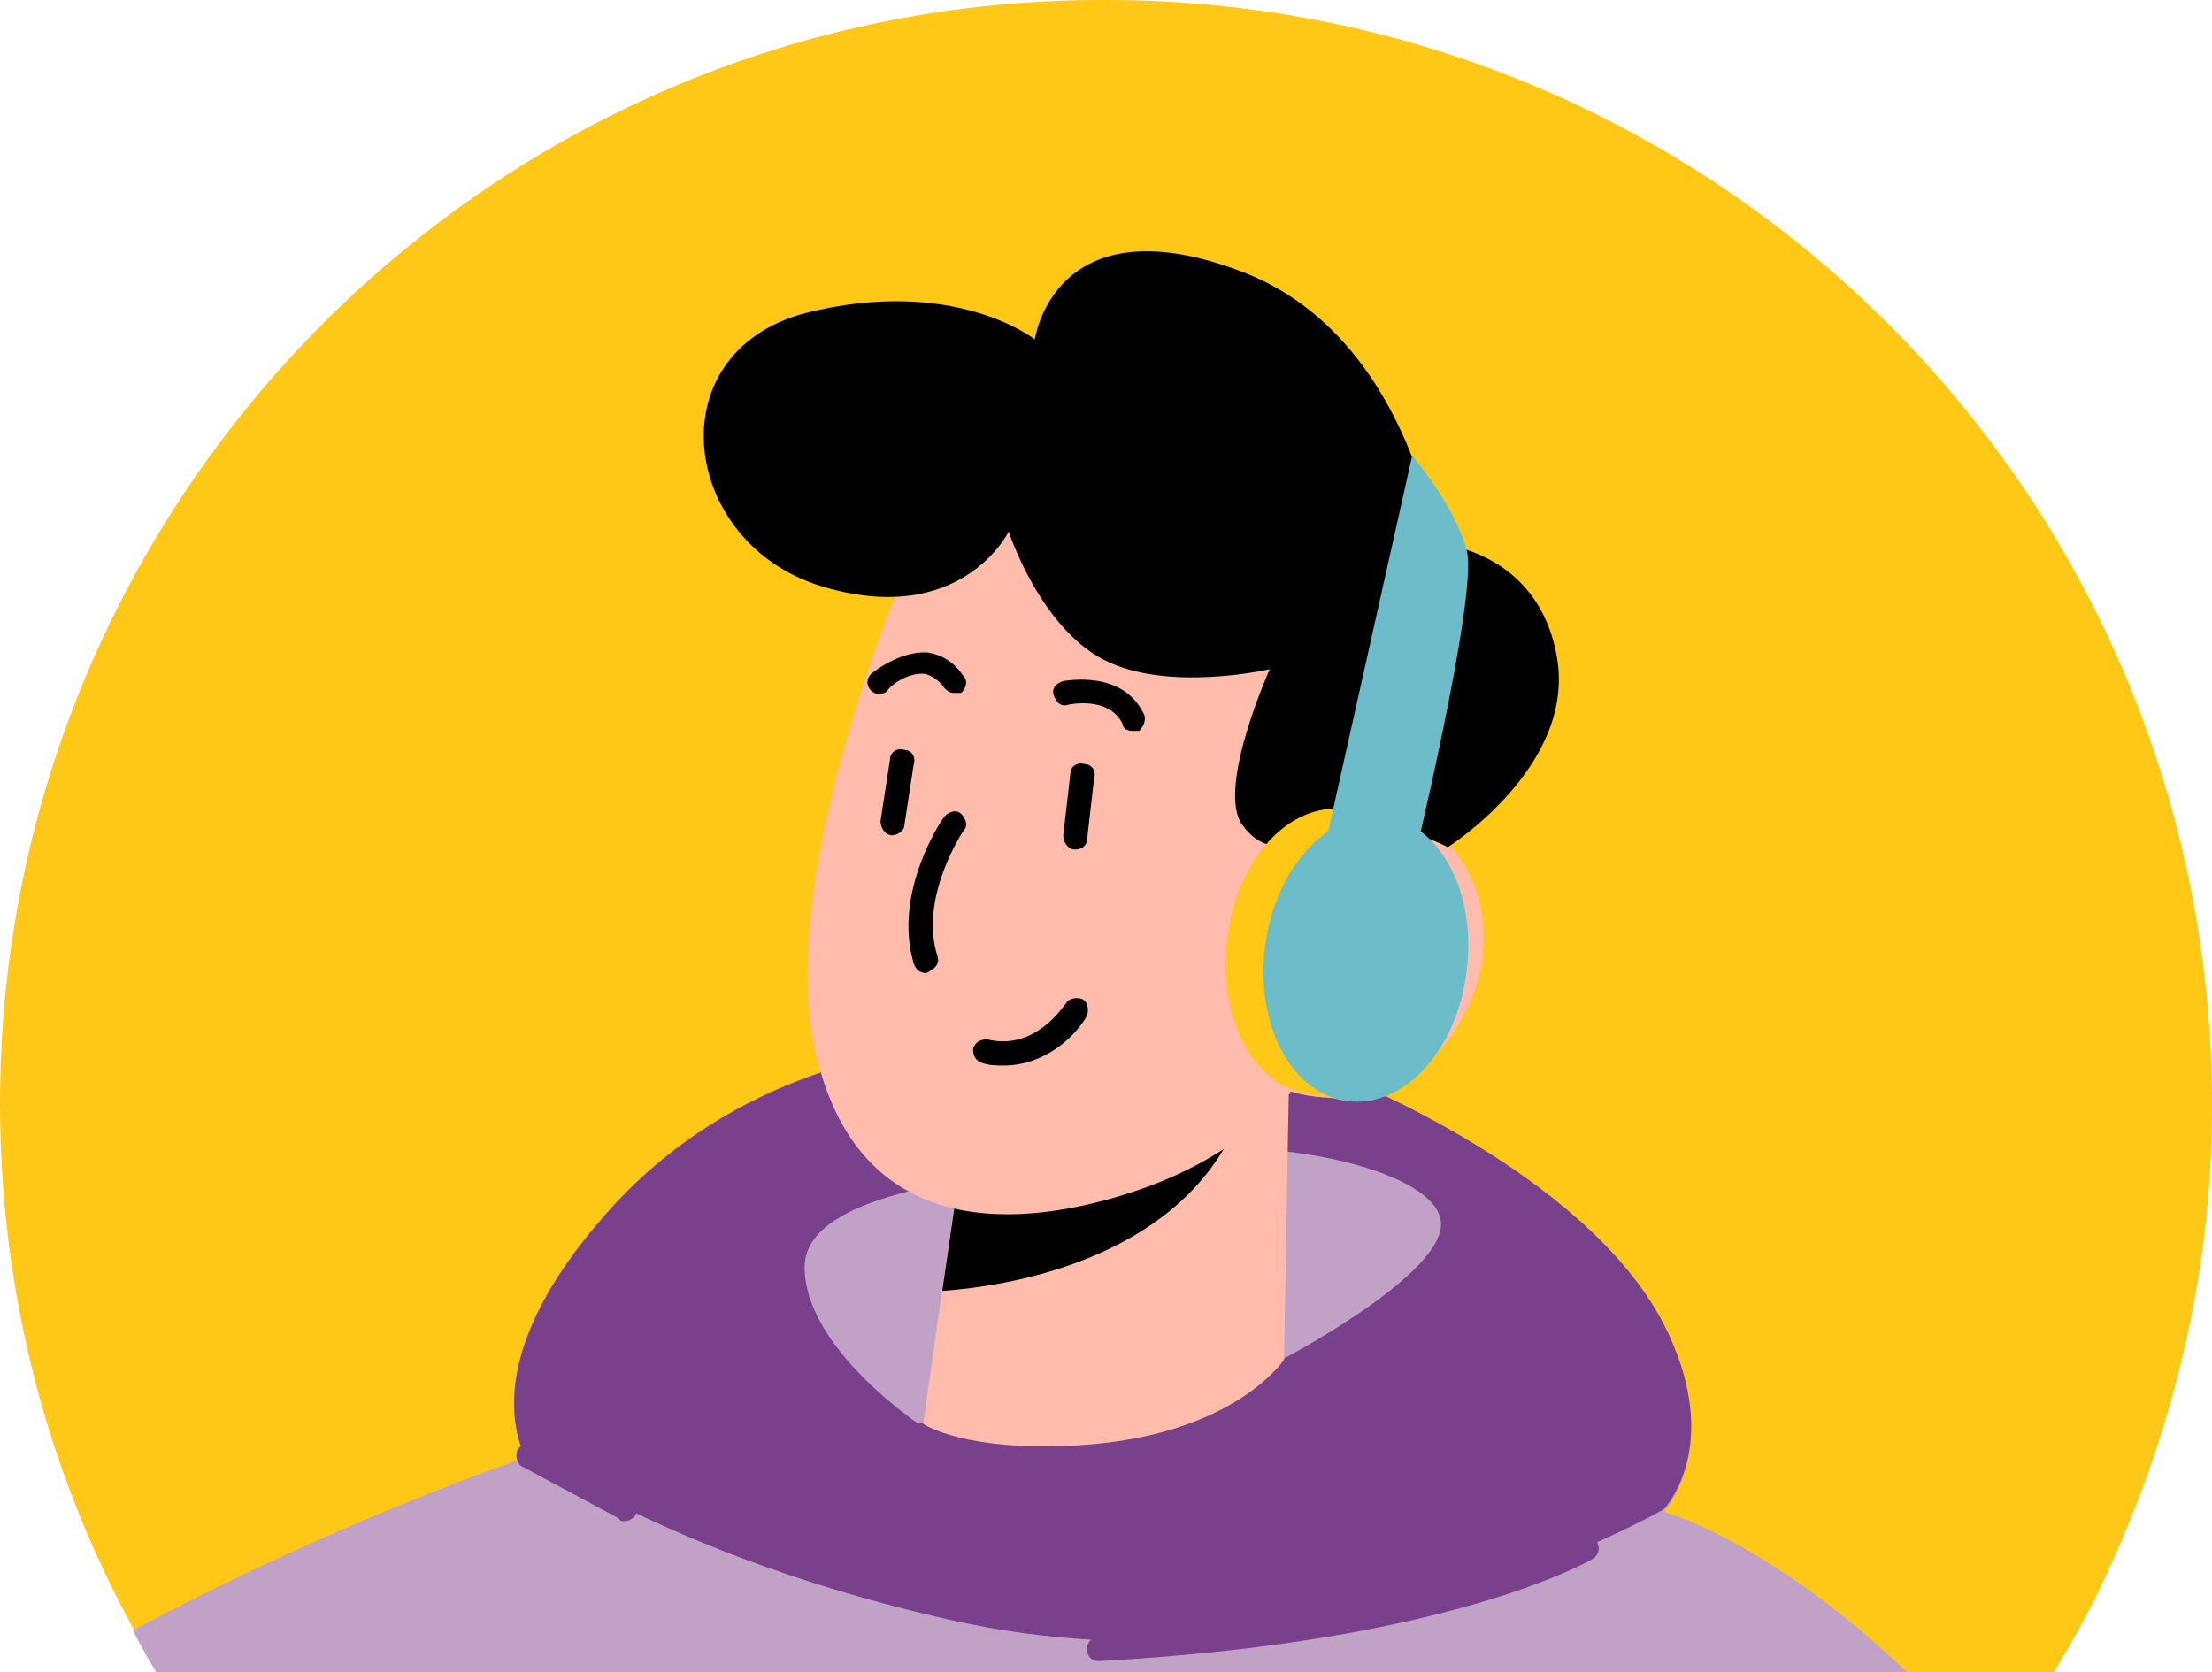
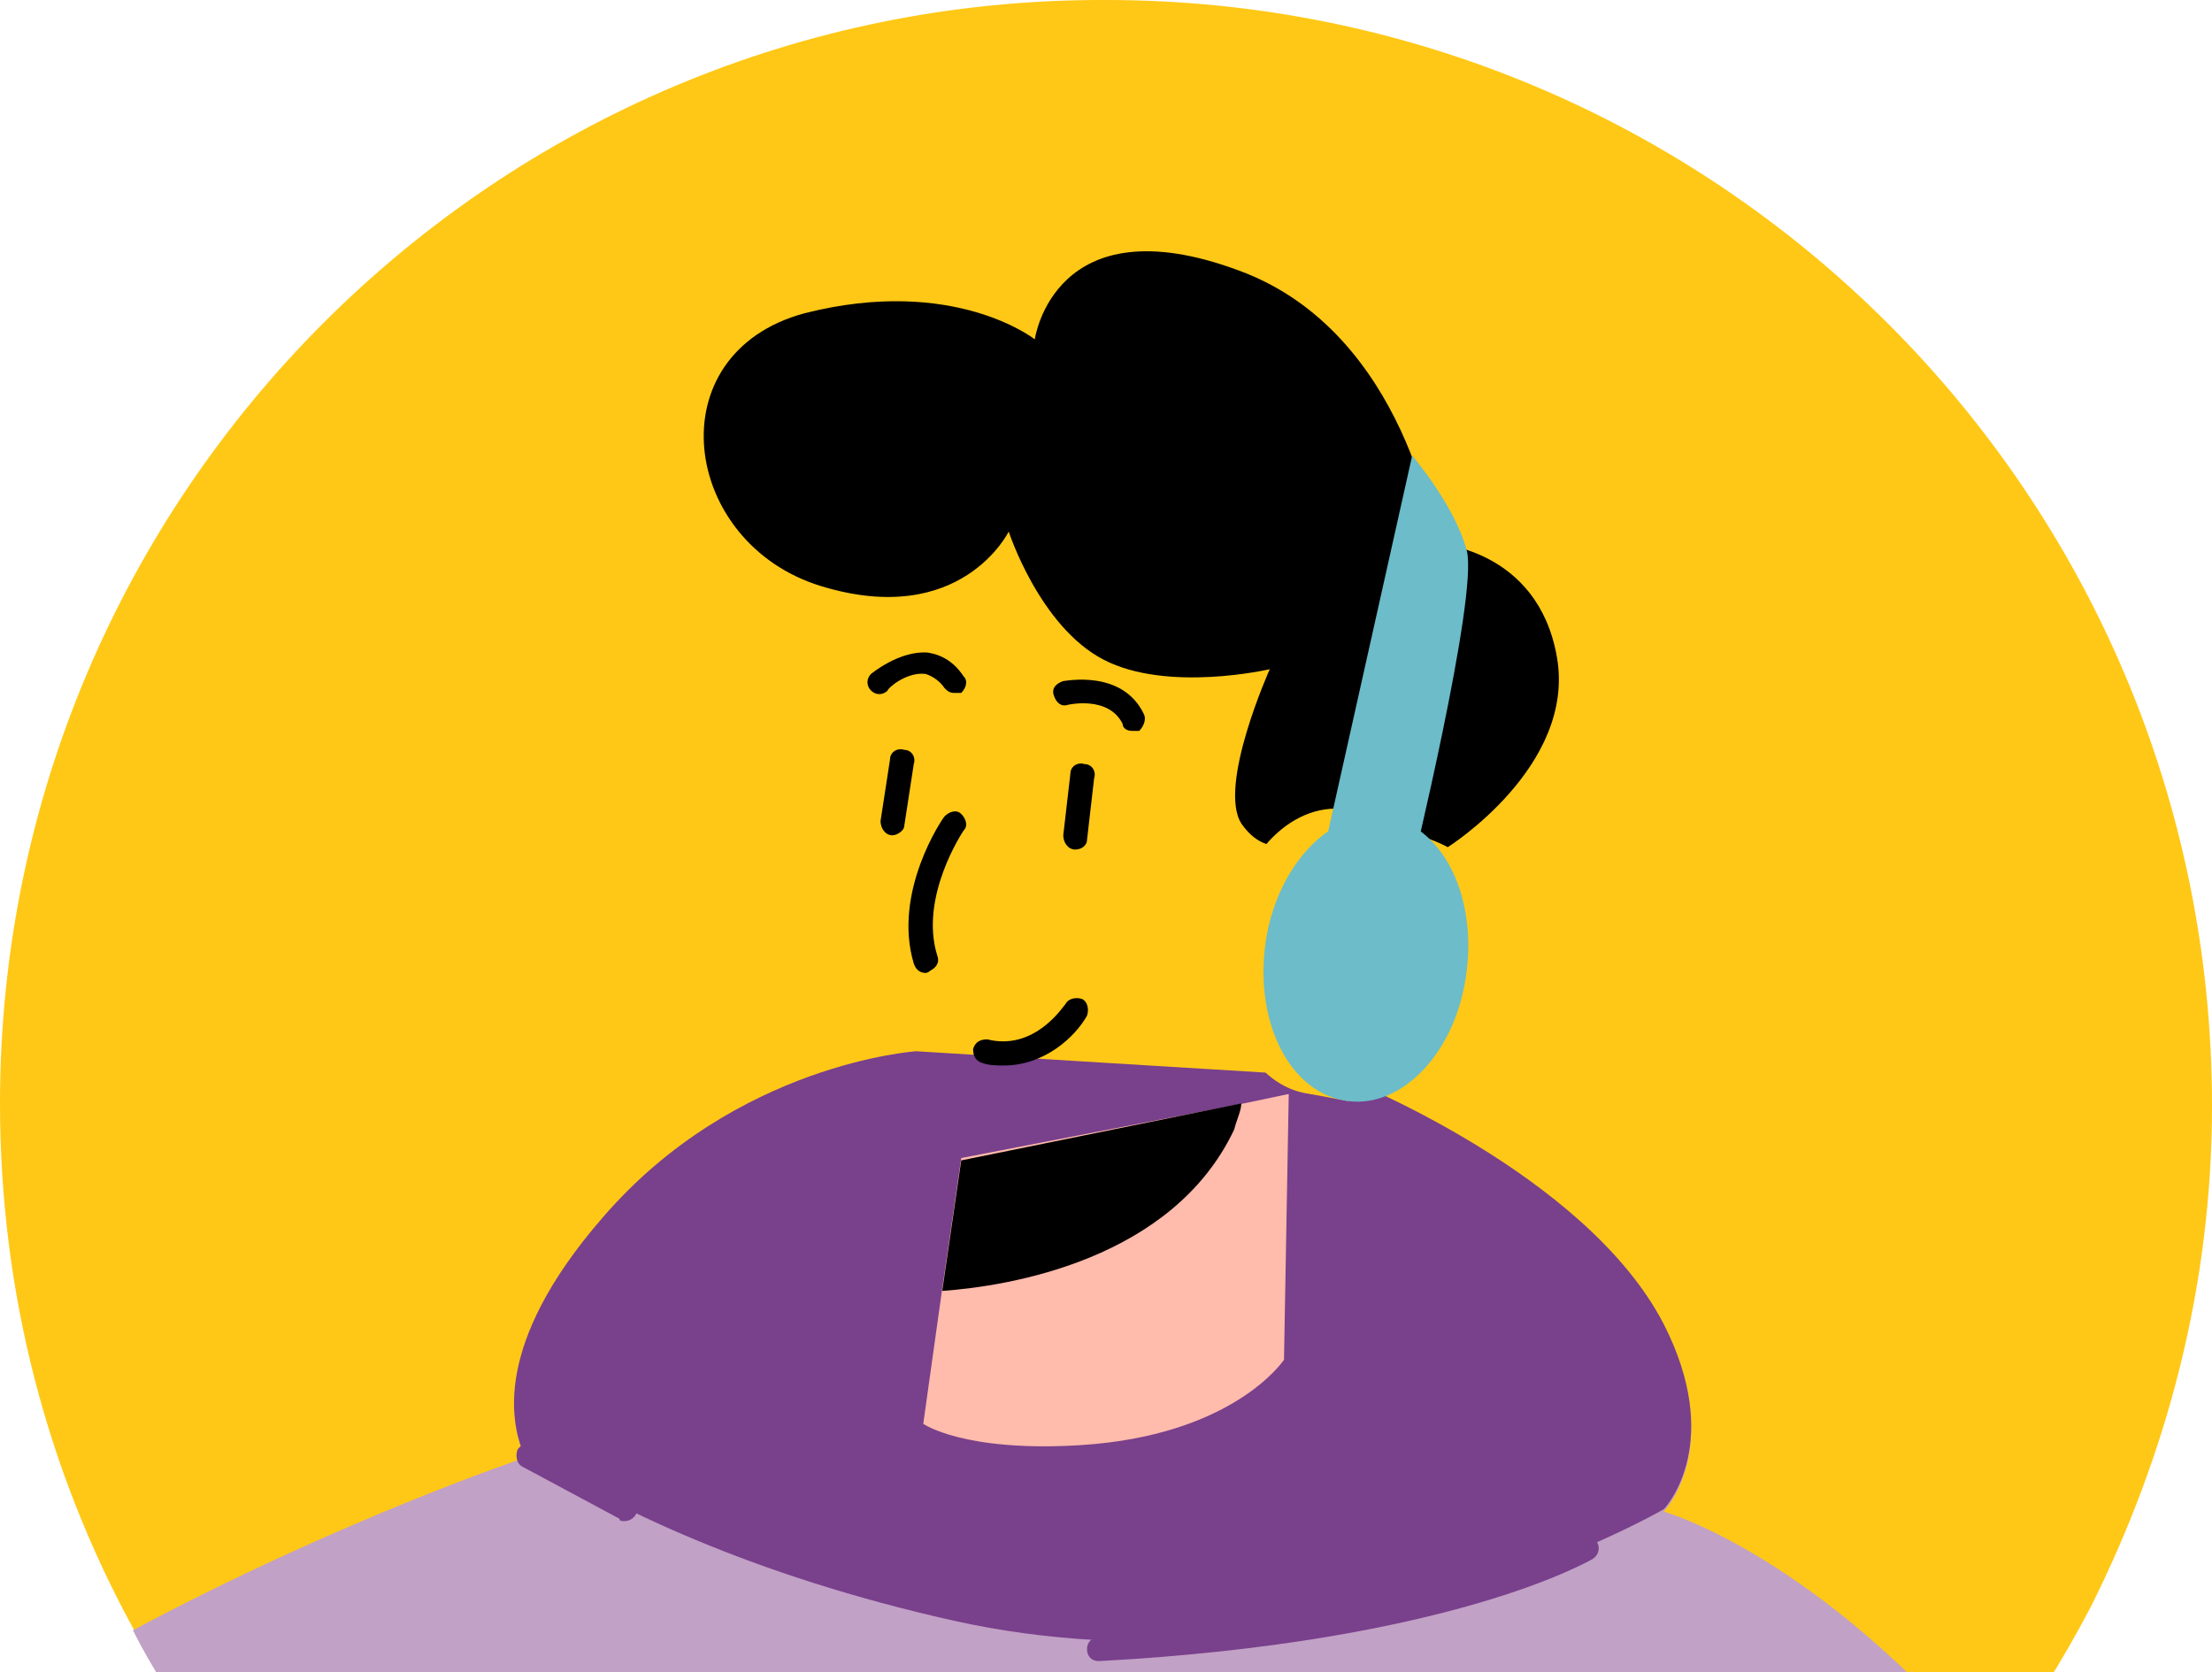
<svg xmlns="http://www.w3.org/2000/svg" width="123" height="93" viewBox="0 0 123 93" fill="none">
  <path d="M0 61.368C0 71.926 2.639 81.825 7.391 90.535C8.446 92.646 9.766 94.626 11.086 96.474C14.913 102.017 19.664 106.9 25.075 110.859C25.075 110.859 25.075 110.859 25.207 110.991C25.603 111.255 25.867 111.519 26.263 111.783C32.994 116.534 40.648 119.833 48.831 121.549C52.922 122.473 57.145 122.868 61.5 122.868C71.53 122.868 80.9 120.493 89.215 116.27C93.966 113.894 98.453 110.859 102.412 107.296C104.524 105.316 106.503 103.336 108.483 101.093C109.275 100.037 110.067 99.113 110.858 98.057C112.838 95.286 114.686 92.382 116.269 89.347C120.492 80.901 123 71.531 123 61.501C123 27.451 95.417 0 61.5 0C27.583 -0.132 0 27.451 0 61.368Z" fill="#FFC816" />
  <path d="M42.891 46.851C43.815 42.496 47.114 39.593 50.15 40.253L51.733 40.517C51.865 40.517 52.129 40.517 52.261 40.648C55.297 41.308 57.013 45.4 56.089 49.623C55.165 53.978 51.865 56.881 48.83 56.221L47.246 55.958C47.114 55.958 46.85 55.958 46.718 55.825C43.551 55.166 41.967 51.075 42.891 46.851Z" fill="#FFC816" />
  <path d="M7.391 90.667C8.447 92.778 9.767 94.758 11.086 96.606C14.914 102.149 19.665 107.032 25.076 110.991C25.076 110.991 25.076 110.991 25.208 111.123C25.604 111.387 25.867 111.651 26.264 111.915C32.994 116.666 40.649 119.965 48.831 121.681C52.922 122.605 57.145 123.001 61.501 123.001C71.531 123.001 80.901 120.625 89.215 116.402C93.966 114.026 98.453 110.991 102.413 107.428C104.524 105.448 106.504 103.468 108.483 101.225C109.275 100.169 110.067 99.245 110.859 98.189C101.093 86.444 92.514 84.068 92.514 84.068C92.778 83.804 95.814 80.241 92.514 73.774C88.159 65.328 74.698 60.049 74.698 60.049L50.943 58.597C50.943 58.597 40.913 59.257 33.522 67.835C27.451 74.83 28.507 79.317 29.035 80.637C29.167 80.901 29.299 81.033 29.299 81.033C29.299 81.033 19.005 84.464 7.391 90.667Z" fill="#C1A1C5" />
  <path d="M29.034 80.637C33.917 83.804 41.836 87.631 53.053 90.139C73.905 94.758 92.514 83.936 92.514 83.936C92.778 83.672 95.813 80.109 92.514 73.642C88.159 65.196 74.697 59.917 74.697 59.917L50.942 58.465C50.942 58.465 40.912 59.125 33.521 67.703C27.319 74.83 28.506 79.185 29.034 80.637Z" fill="#79408C" />
-   <path d="M71.266 75.622C71.266 75.622 80.637 70.739 80.109 67.835C79.581 64.932 70.343 63.084 64.536 64.14C58.729 65.196 44.74 65.46 44.74 70.475C44.74 74.962 51.075 79.185 51.075 79.185L64.404 75.358L71.266 75.622Z" fill="#C1A1C5" />
  <path d="M71.662 60.841L71.398 75.622C71.398 75.622 68.627 79.845 60.049 80.373C53.582 80.769 51.338 79.185 51.338 79.185L52.394 71.662L53.45 64.404L69.155 61.368L71.662 60.841Z" fill="#FFBBAB" />
  <path d="M69.023 61.368C69.023 61.764 68.759 62.292 68.627 62.82C65.195 70.079 56.089 71.531 52.394 71.794L53.45 64.536L69.023 61.368Z" fill="black" />
-   <path d="M50.813 30.619C50.813 30.619 42.631 48.963 45.534 59.257C48.306 69.551 57.808 68.099 63.483 66.12C69.158 64.14 71.797 60.709 71.797 60.709C71.797 60.709 77.076 62.556 80.64 57.673C84.203 52.79 82.091 47.115 79.056 45.928C76.02 44.608 72.457 46.719 72.457 46.719L75.229 41.44C75.097 41.44 63.483 14.254 50.813 30.619Z" fill="#FFBBAB" />
  <path d="M51.47 54.11C51.206 54.11 50.942 53.978 50.81 53.582C49.623 49.623 52.394 45.532 52.526 45.4C52.79 45.136 53.186 45.004 53.45 45.268C53.714 45.532 53.846 45.928 53.582 46.191C53.582 46.191 51.074 49.887 52.13 53.186C52.262 53.582 51.998 53.846 51.734 53.978C51.602 54.11 51.47 54.11 51.47 54.11Z" fill="black" />
  <path d="M72.98 55.429C72.848 55.429 72.716 55.429 72.584 55.298C72.32 55.034 72.32 54.638 72.584 54.374L77.6 49.095C77.863 48.831 78.259 48.831 78.523 49.095C78.787 49.359 78.787 49.755 78.523 50.019L73.508 55.298C73.376 55.429 73.244 55.429 72.98 55.429Z" fill="black" />
  <path d="M78.391 53.978C78.26 53.978 78.26 53.978 78.391 53.978L74.828 53.45C74.432 53.45 74.3 53.054 74.3 52.79C74.3 52.394 74.696 52.262 74.96 52.262L78.391 52.79C78.787 52.79 78.919 53.186 78.919 53.45C78.919 53.846 78.656 53.978 78.391 53.978Z" fill="black" />
  <path d="M72.322 46.719C72.322 46.719 70.475 47.907 69.023 45.795C67.703 43.684 70.607 37.217 70.607 37.217C70.607 37.217 64.932 38.537 61.368 36.689C57.805 34.842 56.09 29.563 56.09 29.563C56.09 29.563 53.45 34.974 45.663 32.598C37.877 30.223 36.425 19.665 44.74 17.421C53.054 15.309 57.541 18.873 57.541 18.873C57.541 18.873 58.597 11.218 68.891 15.046C78.261 18.477 79.845 30.223 79.845 30.223C79.845 30.223 85.52 30.486 86.576 36.557C87.631 42.628 80.505 47.115 80.505 47.115C80.505 47.115 76.546 44.872 72.322 46.719Z" fill="black" />
  <path d="M59.784 47.247C59.388 47.247 59.124 46.851 59.124 46.455L59.52 43.024C59.52 42.628 59.916 42.364 60.312 42.496C60.708 42.496 60.971 42.892 60.839 43.288L60.444 46.719C60.444 46.983 60.18 47.247 59.784 47.247Z" fill="black" />
  <path d="M49.623 46.455C49.623 46.455 49.491 46.455 49.623 46.455C49.227 46.455 48.963 46.059 48.963 45.663L49.491 42.232C49.491 41.836 49.887 41.572 50.283 41.704C50.679 41.704 50.943 42.1 50.81 42.496L50.283 45.928C50.283 46.191 49.887 46.455 49.623 46.455Z" fill="black" />
  <path d="M62.951 40.648C62.687 40.648 62.423 40.516 62.423 40.252C61.631 38.669 59.388 39.197 59.388 39.197C58.992 39.329 58.728 39.065 58.596 38.669C58.464 38.273 58.728 38.009 59.124 37.877C59.256 37.877 62.423 37.217 63.611 39.725C63.743 39.989 63.611 40.384 63.347 40.648C63.215 40.648 63.083 40.648 62.951 40.648Z" fill="black" />
  <path d="M53.053 38.537C52.789 38.537 52.657 38.405 52.526 38.273C52.262 37.877 51.866 37.613 51.47 37.481C50.414 37.349 49.358 38.273 49.358 38.405C49.094 38.669 48.698 38.669 48.434 38.405C48.17 38.141 48.17 37.745 48.434 37.481C48.434 37.481 50.018 36.161 51.602 36.294C52.394 36.425 53.053 36.821 53.581 37.613C53.845 37.877 53.713 38.273 53.449 38.537C53.317 38.537 53.185 38.537 53.053 38.537Z" fill="black" />
  <path d="M61.104 92.382C60.708 92.382 60.444 92.118 60.444 91.722C60.444 91.326 60.708 91.063 61.104 91.063C80.24 90.007 87.895 85.52 87.895 85.52C88.159 85.388 88.555 85.388 88.819 85.784C88.951 86.048 88.951 86.444 88.555 86.707C88.291 86.839 80.636 91.326 61.104 92.382Z" fill="#79408C" />
  <path d="M34.71 84.596C34.578 84.596 34.446 84.596 34.446 84.464L29.035 81.561C28.771 81.429 28.64 81.033 28.771 80.637C28.904 80.373 29.299 80.241 29.695 80.373L35.106 83.276C35.37 83.408 35.502 83.804 35.37 84.2C35.238 84.464 34.974 84.596 34.71 84.596Z" fill="#79408C" />
  <path d="M68.232 52.262C67.704 56.617 69.684 60.445 72.851 60.841C75.887 61.237 78.922 58.069 79.45 53.582C79.978 49.227 77.998 45.4 74.831 45.004C71.663 44.608 68.76 47.775 68.232 52.262Z" fill="#FFC816" />
  <path d="M74.831 45.004L76.942 45.4L74.963 61.236L72.851 60.841L70.475 58.333L69.816 49.491L74.831 45.004Z" fill="#FFC816" />
  <path d="M70.342 52.658C69.814 57.013 71.794 60.841 74.961 61.237C77.997 61.633 81.032 58.465 81.56 53.978C82.088 49.623 80.108 45.796 76.941 45.4C73.906 45.004 70.87 48.303 70.342 52.658Z" fill="#6CBCCA" />
  <path d="M78.525 25.34C78.525 25.34 80.9 28.111 81.56 30.618C82.22 33.126 78.393 48.831 78.393 48.831L73.51 47.775L78.525 25.34Z" fill="#6CBCCA" />
  <path d="M55.826 59.257C55.43 59.257 55.034 59.257 54.638 59.125C54.242 58.993 54.11 58.729 54.11 58.333C54.242 57.937 54.506 57.805 54.902 57.805C57.541 58.465 59.125 55.958 59.257 55.826C59.389 55.562 59.785 55.43 60.181 55.562C60.445 55.694 60.577 56.09 60.445 56.486C59.785 57.673 58.069 59.257 55.826 59.257Z" fill="black" />
</svg>